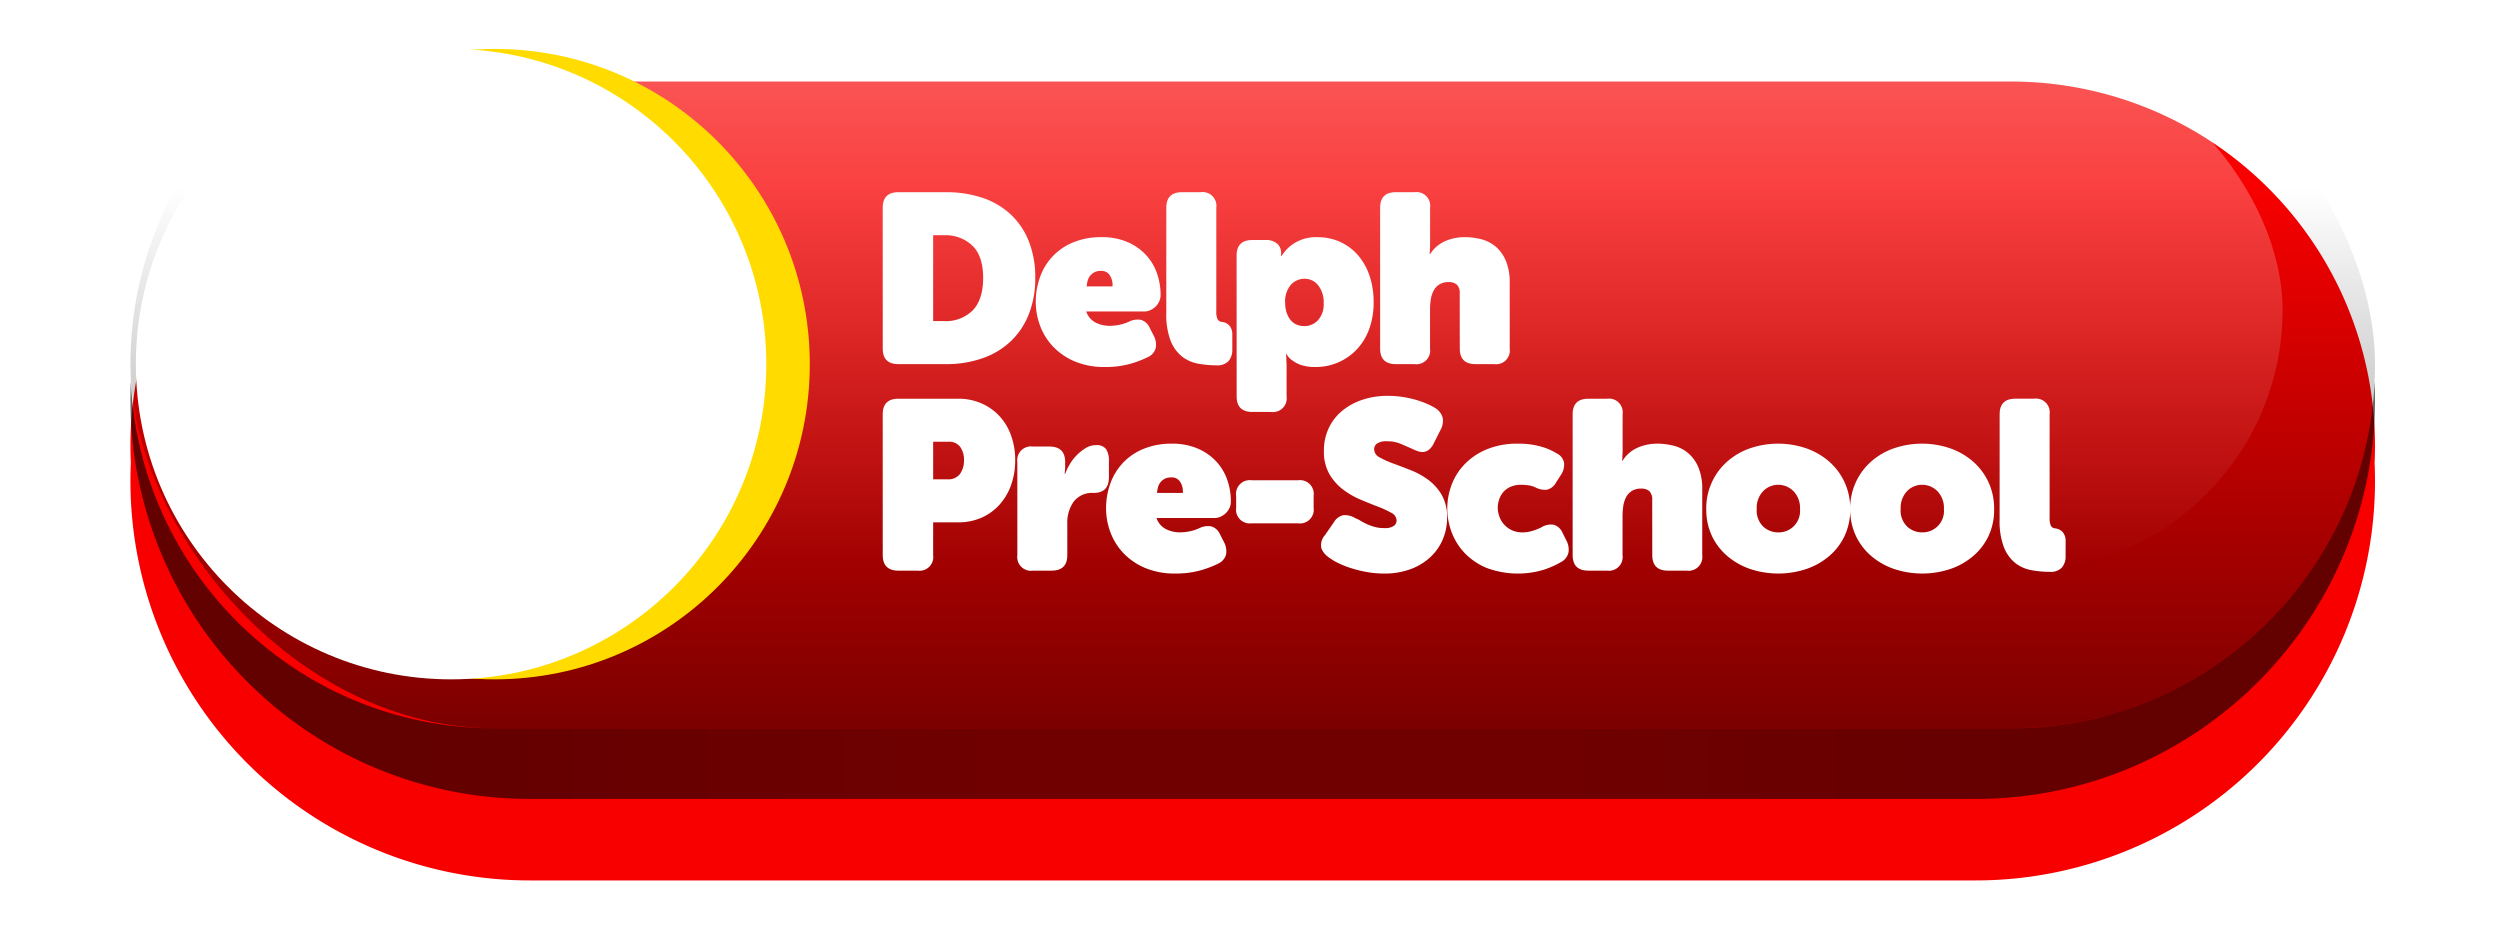
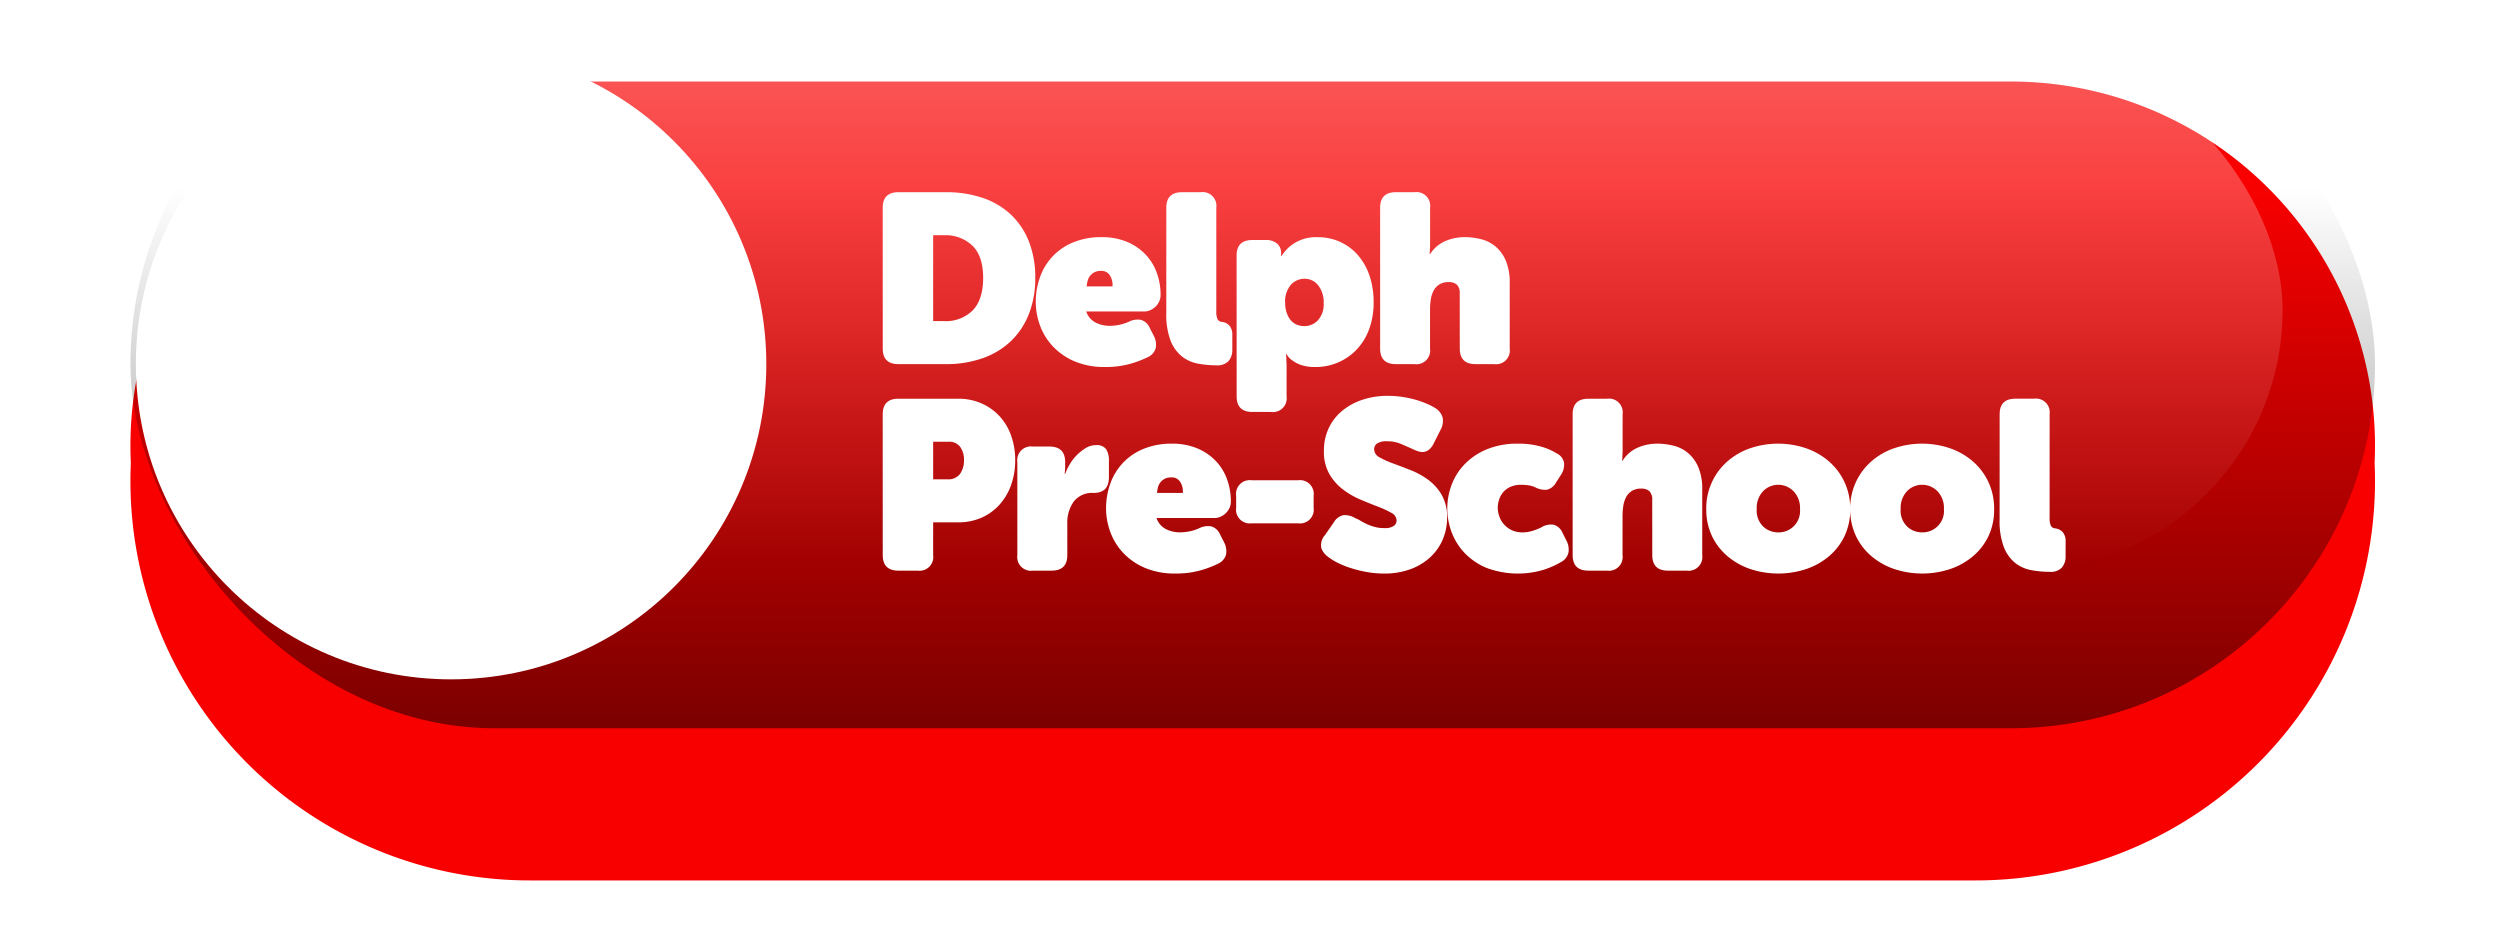
<svg xmlns="http://www.w3.org/2000/svg" width="460" height="175" viewBox="0 0 460 175">
  <defs>
    <style>
      .cls-1 {
        clip-path: url(#clip-pre-school-delp);
      }

      .cls-2 {
        fill: #f80000;
      }

      .cls-3 {
        mix-blend-mode: multiply;
        fill: url(#linear-gradient);
      }

      .cls-3, .cls-5 {
        isolation: isolate;
      }

      .cls-4 {
        fill: url(#linear-gradient-2);
      }

      .cls-5 {
        opacity: 0.35;
        mix-blend-mode: lighten;
        fill: url(#linear-gradient-3);
      }

      .cls-6 {
        fill: #FFDB00;
      }

      .cls-7 {
        fill: #fff;
      }

      .cls-8 {
        fill: #FFF;
      }

      .cls-9 {
        filter: url(#Ellipse_22);
      }

      .cls-10 {
        filter: url(#main-colour);
      }
    </style>
    <filter id="main-colour" x="7.5" y="-1.5" width="446" height="180" filterUnits="userSpaceOnUse">
      <feOffset dy="15" input="SourceAlpha" />
      <feGaussianBlur stdDeviation="5.5" result="blur" />
      <feFlood flood-opacity="0.396" />
      <feComposite operator="in" in2="blur" />
      <feComposite in="SourceGraphic" />
    </filter>
    <linearGradient id="linear-gradient" x1="0.13" y1="1" x2="0.877" y2="1" gradientUnits="objectBoundingBox">
      <stop offset="0" stop-opacity="0.6" />
      <stop offset="0.345" stop-opacity="0.549" />
      <stop offset="0.68" stop-opacity="0.549" />
      <stop offset="1" stop-opacity="0.6" />
    </linearGradient>
    <linearGradient id="linear-gradient-2" x1="0.5" y1="0.258" x2="0.5" y2="1" gradientUnits="objectBoundingBox">
      <stop offset="0" stop-opacity="0" />
      <stop offset="1" stop-opacity="0.502" />
    </linearGradient>
    <linearGradient id="linear-gradient-3" x1="0.5" x2="0.5" y2="1" gradientUnits="objectBoundingBox">
      <stop offset="0" stop-color="#FFF" />
      <stop offset="0.655" stop-color="#fff" stop-opacity="0.31" />
      <stop offset="1" stop-color="#fff" stop-opacity="0" />
    </linearGradient>
    <filter id="Ellipse_22">
      <feOffset dx="-8" input="SourceAlpha" />
      <feGaussianBlur stdDeviation="3" result="blur-2" />
      <feFlood flood-opacity="0.302" result="color" />
      <feComposite operator="out" in="SourceGraphic" in2="blur-2" />
      <feComposite operator="in" in="color" />
      <feComposite operator="in" in2="SourceGraphic" />
    </filter>
    <clipPath id="clip-pre-school-delp">
      <rect width="460" height="175" />
    </clipPath>
  </defs>
  <g id="pre-school-delp" class="cls-1">
    <g id="button-master" transform="translate(24)">
      <g class="cls-10" transform="matrix(1, 0, 0, 1, -24, 0)">
        <path id="main-colour-2" data-name="main-colour" class="cls-2" d="M-1060.5,911a73.5,73.5,0,0,1-73.5-73.5q0-1.672.074-3.326Q-1134,832.6-1134,831a67,67,0,0,1,67-67h279a67,67,0,0,1,67,67q0,1.6-.074,3.175.074,1.654.074,3.326A73.5,73.5,0,0,1-794.5,911Z" transform="translate(1158 -764)" />
      </g>
-       <path id="lower-shadow" class="cls-3" d="M-794.5,911h-266a73.043,73.043,0,0,1-28.61-5.776,73.5,73.5,0,0,1-12.485-6.777,74.025,74.025,0,0,1-10.878-8.975,74.03,74.03,0,0,1-8.975-10.878,73.494,73.494,0,0,1-6.776-12.485A73.041,73.041,0,0,1-1134,837.5c0-1.1.025-2.216.074-3.326l0-.089a66.459,66.459,0,0,0,6.068,24.969,67.107,67.107,0,0,0,6.32,10.868,67.527,67.527,0,0,0,8.18,9.448,67.456,67.456,0,0,0,9.792,7.779,66.967,66.967,0,0,0,11.156,5.863A66.626,66.626,0,0,0-1067,898h279a66.624,66.624,0,0,0,25.411-4.987,66.967,66.967,0,0,0,11.155-5.862,67.456,67.456,0,0,0,9.791-7.778,67.522,67.522,0,0,0,8.18-9.446,67.107,67.107,0,0,0,6.321-10.866,66.453,66.453,0,0,0,6.067-24.867c.05,1.105.075,2.218.075,3.306a73.037,73.037,0,0,1-5.776,28.609,73.5,73.5,0,0,1-6.777,12.485,74.029,74.029,0,0,1-8.975,10.878,74.028,74.028,0,0,1-10.878,8.975,73.506,73.506,0,0,1-12.485,6.777A73.042,73.042,0,0,1-794.5,911Z" transform="translate(1134 -764)" />
      <rect id="upper-grad" class="cls-4" width="413" height="134" rx="67" />
      <rect id="highlight" class="cls-5" width="379" height="96" rx="48" transform="translate(17 9)" />
      <g data-type="innerShadowGroup">
-         <circle id="Ellipse_22-2" data-name="Ellipse 22" class="cls-6" cx="58" cy="58" r="58" transform="translate(9 9)" />
        <g class="cls-9" transform="matrix(1, 0, 0, 1, -24, 0)">
          <circle id="Ellipse_22-3" data-name="Ellipse 22" class="cls-7" cx="58" cy="58" r="58" transform="translate(33 9)" />
        </g>
      </g>
    </g>
    <path id="Path_1818" data-name="Path 1818" class="cls-8" d="M2.42,13.224q0-2.86,2.9-2.86H16.28a10.528,10.528,0,0,1,4.312.858,9.988,9.988,0,0,1,3.322,2.354,10.32,10.32,0,0,1,2.134,3.586,13.288,13.288,0,0,1,.748,4.51,13.423,13.423,0,0,1-.748,4.554,10.8,10.8,0,0,1-2.134,3.63,9.7,9.7,0,0,1-3.322,2.4,10.528,10.528,0,0,1-4.312.858H11.7V39.14A2.528,2.528,0,0,1,8.844,42H5.324q-2.9,0-2.9-2.86ZM14.3,25.192a2.664,2.664,0,0,0,2.376-1.034,4.311,4.311,0,0,0,.7-2.486,4.1,4.1,0,0,0-.682-2.42,2.527,2.527,0,0,0-2.222-.968H11.7v6.908Zm12.892-3.168a2.528,2.528,0,0,1,2.86-2.86h3.036q2.9,0,2.9,2.86v.88q0,.264-.022.484t-.022.4a1.636,1.636,0,0,0-.044.4h.088a10.448,10.448,0,0,1,.792-1.672,8.722,8.722,0,0,1,2.97-3.058,3.617,3.617,0,0,1,1.914-.55,2.1,2.1,0,0,1,1.87.748,3.84,3.84,0,0,1,.506,2.156V24.8q0,2.9-2.816,2.9a4.269,4.269,0,0,0-3.652,1.584,6.64,6.64,0,0,0-1.188,4.092V39.14q0,2.86-2.9,2.86H30.052a2.528,2.528,0,0,1-2.86-2.86ZM43.516,30.56a13.349,13.349,0,0,1,.792-4.6,10.7,10.7,0,0,1,6.138-6.38,13.318,13.318,0,0,1,5.17-.946,11.864,11.864,0,0,1,4.664.858,10.084,10.084,0,0,1,3.41,2.31,9.6,9.6,0,0,1,2.09,3.388,12.009,12.009,0,0,1,.7,4.136,2.727,2.727,0,0,1-.22,1.056,3.1,3.1,0,0,1-.616.946,3.43,3.43,0,0,1-.968.7,2.717,2.717,0,0,1-1.232.286H52.8a3.557,3.557,0,0,0,1.782,2.068,5.757,5.757,0,0,0,2.486.572,9.415,9.415,0,0,0,1.76-.176,8.057,8.057,0,0,0,1.8-.572,3.574,3.574,0,0,1,2.244-.352,2.575,2.575,0,0,1,1.628,1.5l.7,1.364a3.535,3.535,0,0,1,.4,2.288A2.576,2.576,0,0,1,64.2,40.68a18.619,18.619,0,0,1-3.344,1.276,16.536,16.536,0,0,1-4.576.572,13.942,13.942,0,0,1-5.654-1.056A11.807,11.807,0,0,1,46.64,38.7a11.271,11.271,0,0,1-2.354-3.85A12.562,12.562,0,0,1,43.516,30.56ZM57.64,27.7a3.252,3.252,0,0,0-.44-1.958,1.8,1.8,0,0,0-1.672-.9A2.556,2.556,0,0,0,54.3,25.1a2.508,2.508,0,0,0-.792.66,2.465,2.465,0,0,0-.44.9,6.093,6.093,0,0,0-.176,1.034Zm12.672,5.588a2.528,2.528,0,0,1-2.86-2.86v-2.2a2.528,2.528,0,0,1,2.86-2.86h8.536a2.528,2.528,0,0,1,2.86,2.86v2.2a2.528,2.528,0,0,1-2.86,2.86Zm14.036,6.16a3.533,3.533,0,0,1-1.21-1.54,2.7,2.7,0,0,1,.638-2.42l1.672-2.42a2.648,2.648,0,0,1,1.738-1.276,3.664,3.664,0,0,1,2.222.572,4.559,4.559,0,0,1,.9.44,12.065,12.065,0,0,0,1.166.616,9.345,9.345,0,0,0,1.452.528,6.392,6.392,0,0,0,1.716.22,2.942,2.942,0,0,0,1.848-.418,1.27,1.27,0,0,0,.484-.99,1.647,1.647,0,0,0-.99-1.408A17.6,17.6,0,0,0,93.5,30.208q-1.5-.572-3.212-1.3a14.694,14.694,0,0,1-3.212-1.87A9.671,9.671,0,0,1,84.59,24.2a8.307,8.307,0,0,1-.99-4.246,9.644,9.644,0,0,1,.88-4.158,9.205,9.205,0,0,1,2.464-3.19,11.513,11.513,0,0,1,3.74-2.046,14.527,14.527,0,0,1,4.664-.726,18.069,18.069,0,0,1,2.684.2,19.138,19.138,0,0,1,2.464.528,16.47,16.47,0,0,1,2.09.748,11.594,11.594,0,0,1,1.562.814,2.985,2.985,0,0,1,1.32,1.826,3.4,3.4,0,0,1-.4,2.134L103.8,18.592a3.229,3.229,0,0,1-.858,1.144,2.007,2.007,0,0,1-.946.418,2.339,2.339,0,0,1-1.034-.11,7.56,7.56,0,0,1-1.078-.44q-1.188-.528-2.222-.968a6.207,6.207,0,0,0-2.442-.44,3.06,3.06,0,0,0-1.848.418,1.272,1.272,0,0,0-.528,1.034,1.7,1.7,0,0,0,.99,1.5,16.216,16.216,0,0,0,2.486,1.122q1.5.55,3.234,1.232a14.178,14.178,0,0,1,3.234,1.782,9.232,9.232,0,0,1,2.486,2.772,8.185,8.185,0,0,1,.99,4.224,10.079,10.079,0,0,1-.77,3.916,9.531,9.531,0,0,1-2.244,3.256,10.869,10.869,0,0,1-3.63,2.244,13.692,13.692,0,0,1-4.972.836,17.676,17.676,0,0,1-3.19-.286,23.059,23.059,0,0,1-2.926-.726,16.576,16.576,0,0,1-2.442-.99A10.314,10.314,0,0,1,84.348,39.448ZM106.3,30.56a12.368,12.368,0,0,1,.792-4.334,11.006,11.006,0,0,1,2.42-3.828,12.1,12.1,0,0,1,4.07-2.728,14.527,14.527,0,0,1,5.7-1.034,14.889,14.889,0,0,1,4.312.55,11.581,11.581,0,0,1,2.948,1.3,2.343,2.343,0,0,1,1.254,1.738A3.448,3.448,0,0,1,127.2,24.4l-.88,1.364a2.59,2.59,0,0,1-1.672,1.342,3.75,3.75,0,0,1-2.2-.462,4.853,4.853,0,0,0-1.276-.352A9.657,9.657,0,0,0,119.9,26.2a4.7,4.7,0,0,0-2.024.4,3.7,3.7,0,0,0-1.342,1.034,4.059,4.059,0,0,0-.726,1.386,4.544,4.544,0,0,0,.022,2.86,4.369,4.369,0,0,0,.792,1.474,4.479,4.479,0,0,0,1.43,1.144,4.594,4.594,0,0,0,2.156.462,6.17,6.17,0,0,0,1.628-.242,9.668,9.668,0,0,0,1.76-.682,3.354,3.354,0,0,1,2.288-.484,2.575,2.575,0,0,1,1.628,1.5l.66,1.32a3.513,3.513,0,0,1,.44,2.222,2.6,2.6,0,0,1-1.232,1.738,16.653,16.653,0,0,1-3.322,1.5,16.476,16.476,0,0,1-10.45-.308,11.887,11.887,0,0,1-4.048-2.706,11.234,11.234,0,0,1-2.442-3.85A12.364,12.364,0,0,1,106.3,30.56Zm37.708-1.5a2.186,2.186,0,0,0-.528-1.694,2.2,2.2,0,0,0-1.5-.462,3.15,3.15,0,0,0-1.738.44,3,3,0,0,0-1.056,1.166,5.16,5.16,0,0,0-.506,1.628,12.3,12.3,0,0,0-.132,1.782V39.14A2.528,2.528,0,0,1,135.7,42h-3.432q-2.9,0-2.9-2.86V13.224q0-2.86,2.9-2.86H135.7a2.528,2.528,0,0,1,2.86,2.86V19.78q0,.484-.022.836t-.022.616a3.818,3.818,0,0,0-.044.528h.088a6.271,6.271,0,0,1,2.794-2.4,8.9,8.9,0,0,1,3.542-.726,12.471,12.471,0,0,1,3.036.374,6.629,6.629,0,0,1,2.662,1.342,7.013,7.013,0,0,1,1.892,2.6,10.2,10.2,0,0,1,.726,4.136V39.14a2.528,2.528,0,0,1-2.86,2.86h-3.432q-2.9,0-2.9-2.86Zm9.944,1.628a11.446,11.446,0,0,1,3.85-8.756,12.568,12.568,0,0,1,4.2-2.442,16.005,16.005,0,0,1,10.34,0,12.819,12.819,0,0,1,4.224,2.442,11.41,11.41,0,0,1,2.838,3.806,11.591,11.591,0,0,1,1.034,4.95A11.3,11.3,0,0,1,179.41,35.6a11.073,11.073,0,0,1-2.838,3.718,12.981,12.981,0,0,1-4.2,2.376,16.4,16.4,0,0,1-10.34,0,12.981,12.981,0,0,1-4.2-2.376A11.073,11.073,0,0,1,154.99,35.6,11.3,11.3,0,0,1,153.956,30.692Zm9.284,0a4.091,4.091,0,0,0,1.188,3.19A4,4,0,0,0,167.2,34.96a3.929,3.929,0,0,0,4-4.268,4.4,4.4,0,0,0-1.21-3.322A3.908,3.908,0,0,0,167.2,26.2a3.834,3.834,0,0,0-2.772,1.166A4.445,4.445,0,0,0,163.24,30.692Zm17.2,0a11.446,11.446,0,0,1,3.85-8.756,12.568,12.568,0,0,1,4.2-2.442,16.005,16.005,0,0,1,10.34,0,12.819,12.819,0,0,1,4.224,2.442,11.41,11.41,0,0,1,2.838,3.806,11.591,11.591,0,0,1,1.034,4.95A11.3,11.3,0,0,1,205.9,35.6a11.073,11.073,0,0,1-2.838,3.718,12.981,12.981,0,0,1-4.2,2.376,16.4,16.4,0,0,1-10.34,0,12.981,12.981,0,0,1-4.2-2.376,11.073,11.073,0,0,1-2.838-3.718A11.3,11.3,0,0,1,180.444,30.692Zm9.284,0a4.091,4.091,0,0,0,1.188,3.19,4,4,0,0,0,2.772,1.078,3.929,3.929,0,0,0,4-4.268,4.4,4.4,0,0,0-1.21-3.322,3.908,3.908,0,0,0-2.794-1.166,3.834,3.834,0,0,0-2.772,1.166A4.445,4.445,0,0,0,189.728,30.692Zm18.216-17.468q0-2.86,2.9-2.86h3.432a2.528,2.528,0,0,1,2.86,2.86V32.276a3.318,3.318,0,0,0,.22,1.43.943.943,0,0,0,.7.506,2.214,2.214,0,0,1,1.474.682,2.472,2.472,0,0,1,.55,1.738v2.684a3.125,3.125,0,0,1-.682,2.112,2.788,2.788,0,0,1-2.222.792,18.662,18.662,0,0,1-3.388-.308,6.741,6.741,0,0,1-2.97-1.32,7.014,7.014,0,0,1-2.09-2.9,13.49,13.49,0,0,1-.792-5.1Z" transform="translate(160 63)" />
    <path id="Path_1817" data-name="Path 1817" class="cls-8" d="M2.42,13.224q0-2.86,2.9-2.86h8.668a20.87,20.87,0,0,1,6.842,1.056,14.129,14.129,0,0,1,5.192,3.08,13.711,13.711,0,0,1,3.3,4.95,17.893,17.893,0,0,1,1.166,6.666,17.938,17.938,0,0,1-1.166,6.644,13.888,13.888,0,0,1-3.3,4.994A14.46,14.46,0,0,1,20.834,40.9,20.108,20.108,0,0,1,13.992,42H5.324q-2.9,0-2.9-2.86ZM13.684,34.08a6.972,6.972,0,0,0,5.324-2q1.892-2,1.892-5.962t-1.958-5.9a7.151,7.151,0,0,0-5.258-1.936H11.7v15.8Zm16.9-3.52a13.349,13.349,0,0,1,.792-4.6,10.7,10.7,0,0,1,6.138-6.38,13.318,13.318,0,0,1,5.17-.946,11.864,11.864,0,0,1,4.664.858,10.084,10.084,0,0,1,3.41,2.31,9.6,9.6,0,0,1,2.09,3.388,12.009,12.009,0,0,1,.7,4.136,2.727,2.727,0,0,1-.22,1.056,3.1,3.1,0,0,1-.616.946,3.43,3.43,0,0,1-.968.7,2.717,2.717,0,0,1-1.232.286H39.864a3.557,3.557,0,0,0,1.782,2.068,5.757,5.757,0,0,0,2.486.572,9.415,9.415,0,0,0,1.76-.176,8.057,8.057,0,0,0,1.8-.572,3.574,3.574,0,0,1,2.244-.352,2.575,2.575,0,0,1,1.628,1.5l.7,1.364a3.535,3.535,0,0,1,.4,2.288A2.576,2.576,0,0,1,51.26,40.68a18.62,18.62,0,0,1-3.344,1.276,16.536,16.536,0,0,1-4.576.572,13.942,13.942,0,0,1-5.654-1.056A11.807,11.807,0,0,1,33.7,38.7a11.271,11.271,0,0,1-2.354-3.85A12.562,12.562,0,0,1,30.58,30.56ZM44.7,27.7a3.252,3.252,0,0,0-.44-1.958,1.8,1.8,0,0,0-1.672-.9,2.556,2.556,0,0,0-1.232.264,2.508,2.508,0,0,0-.792.66,2.465,2.465,0,0,0-.44.9,6.093,6.093,0,0,0-.176,1.034Zm9.9-14.476q0-2.86,2.9-2.86H60.94a2.528,2.528,0,0,1,2.86,2.86V32.276a3.318,3.318,0,0,0,.22,1.43.943.943,0,0,0,.7.506,2.214,2.214,0,0,1,1.474.682,2.472,2.472,0,0,1,.55,1.738v2.684a3.125,3.125,0,0,1-.682,2.112,2.788,2.788,0,0,1-2.222.792,18.662,18.662,0,0,1-3.388-.308,6.741,6.741,0,0,1-2.97-1.32,7.014,7.014,0,0,1-2.09-2.9,13.49,13.49,0,0,1-.792-5.1Zm12.936,8.8q0-2.86,2.9-2.86h2.42a3.073,3.073,0,0,1,2.134.66,2.161,2.161,0,0,1,.726,1.672v.616h.088A7.922,7.922,0,0,1,77.264,20.4a7.5,7.5,0,0,1,5.1-1.76,10.044,10.044,0,0,1,4.246.88,9.525,9.525,0,0,1,3.278,2.464A11.3,11.3,0,0,1,92,25.764a14.956,14.956,0,0,1,.748,4.84,14.119,14.119,0,0,1-.814,4.928,10.875,10.875,0,0,1-2.266,3.74,10.341,10.341,0,0,1-3.41,2.4,10.462,10.462,0,0,1-4.246.858,7.871,7.871,0,0,1-2.552-.352,5.616,5.616,0,0,1-1.628-.836,3.03,3.03,0,0,1-1.1-1.188h-.088a5.337,5.337,0,0,0,.044.66q0,.352.022.77t.022.946V47.94a2.528,2.528,0,0,1-2.86,2.86H70.444q-2.9,0-2.9-2.86Zm8.932,8.756a5.659,5.659,0,0,0,.22,1.562,4.494,4.494,0,0,0,.638,1.364,3,3,0,0,0,1.1.946A3.458,3.458,0,0,0,80.036,35,3.344,3.344,0,0,0,82.5,33.926a4.316,4.316,0,0,0,1.056-3.146,5.043,5.043,0,0,0-.99-3.256,3.148,3.148,0,0,0-2.574-1.232A3.368,3.368,0,0,0,77.55,27.37,4.662,4.662,0,0,0,76.472,30.78Zm32.12-1.716a2.186,2.186,0,0,0-.528-1.694,2.2,2.2,0,0,0-1.5-.462,3.15,3.15,0,0,0-1.738.44,3,3,0,0,0-1.056,1.166,5.16,5.16,0,0,0-.506,1.628,12.3,12.3,0,0,0-.132,1.782V39.14a2.528,2.528,0,0,1-2.86,2.86H96.844q-2.9,0-2.9-2.86V13.224q0-2.86,2.9-2.86h3.432a2.528,2.528,0,0,1,2.86,2.86V19.78q0,.484-.022.836t-.022.616a3.817,3.817,0,0,0-.044.528h.088a6.271,6.271,0,0,1,2.794-2.4,8.9,8.9,0,0,1,3.542-.726,12.471,12.471,0,0,1,3.036.374,6.629,6.629,0,0,1,2.662,1.342,7.013,7.013,0,0,1,1.892,2.6,10.2,10.2,0,0,1,.726,4.136V39.14a2.528,2.528,0,0,1-2.86,2.86H111.5q-2.9,0-2.9-2.86Z" transform="translate(160 25)" />
    <g id="cubes" transform="translate(53.999 26.484)">
-       <path id="Path_1813" data-name="Path 1813" class="cls-8" d="M220,229h-.214l-.03,0-.049,0h-4.431v3.487H220A1.746,1.746,0,0,0,220,229Z" transform="translate(-168.358 -172.83)" />
      <path id="Path_1814" data-name="Path 1814" class="cls-8" d="M219.842,200.731a1.715,1.715,0,0,0-1.657-1.726H215.27v3.051h3.945A1.679,1.679,0,0,0,219.842,200.731Z" transform="translate(-168.357 -149.377)" />
      <path id="Path_1815" data-name="Path 1815" class="cls-8" d="M57.6,39.821H46.489a7.466,7.466,0,0,0,7.4-7.527V15.417A7.369,7.369,0,0,0,46.489,8H29.613a7.493,7.493,0,0,0-7.543,7.413V32.294a7.455,7.455,0,0,0,1.291,4.138l-.3-.318a7.471,7.471,0,0,0-10.551,0L2.185,46.442a7.479,7.479,0,0,0,0,10.565L12.514,67.335a7.488,7.488,0,0,0,10.565,0L33.372,57.007a6.9,6.9,0,0,0,1.992-3.765v8.69a7.59,7.59,0,0,0,7.543,7.527H57.6A7.466,7.466,0,0,0,65,61.932v-14.7A7.368,7.368,0,0,0,57.6,39.821Zm-18.617-25.6a9.48,9.48,0,0,1,6.7,2.746,1.743,1.743,0,0,1-2.448,2.483,6.049,6.049,0,1,0,.346,8.242,1.743,1.743,0,0,1,2.647,2.269,9.536,9.536,0,1,1-7.241-15.74ZM28.933,52.328a1.743,1.743,0,0,1-2.216,1.08l-2.57-.885-5.52,5.52.863,2.624a1.744,1.744,0,1,1-3.312,1.09L11.462,47.425a1.743,1.743,0,0,1,2.224-2.193l14.166,4.88A1.743,1.743,0,0,1,28.933,52.328Zm6.431-5.094v2.973a6.9,6.9,0,0,0-1.992-3.765l-7.914-7.9a7.508,7.508,0,0,0,4.156,1.283H42.906A7.493,7.493,0,0,0,35.363,47.234Zm16.275,15.9h-6.4a1.856,1.856,0,0,1-1.816-1.8V47.827a1.759,1.759,0,0,1,1.816-1.686h4.586a5.16,5.16,0,0,1,5.144,5.185,5.079,5.079,0,0,1-.493,2.183,5.292,5.292,0,0,1,2.3,4.379A5.213,5.213,0,0,1,51.638,63.139Z" transform="translate(0)" />
-       <path id="Path_1816" data-name="Path 1816" class="cls-8" d="M74.365,203.872l3.073-3.073-4.606-1.587Z" transform="translate(-56.96 -149.539)" />
    </g>
  </g>
</svg>